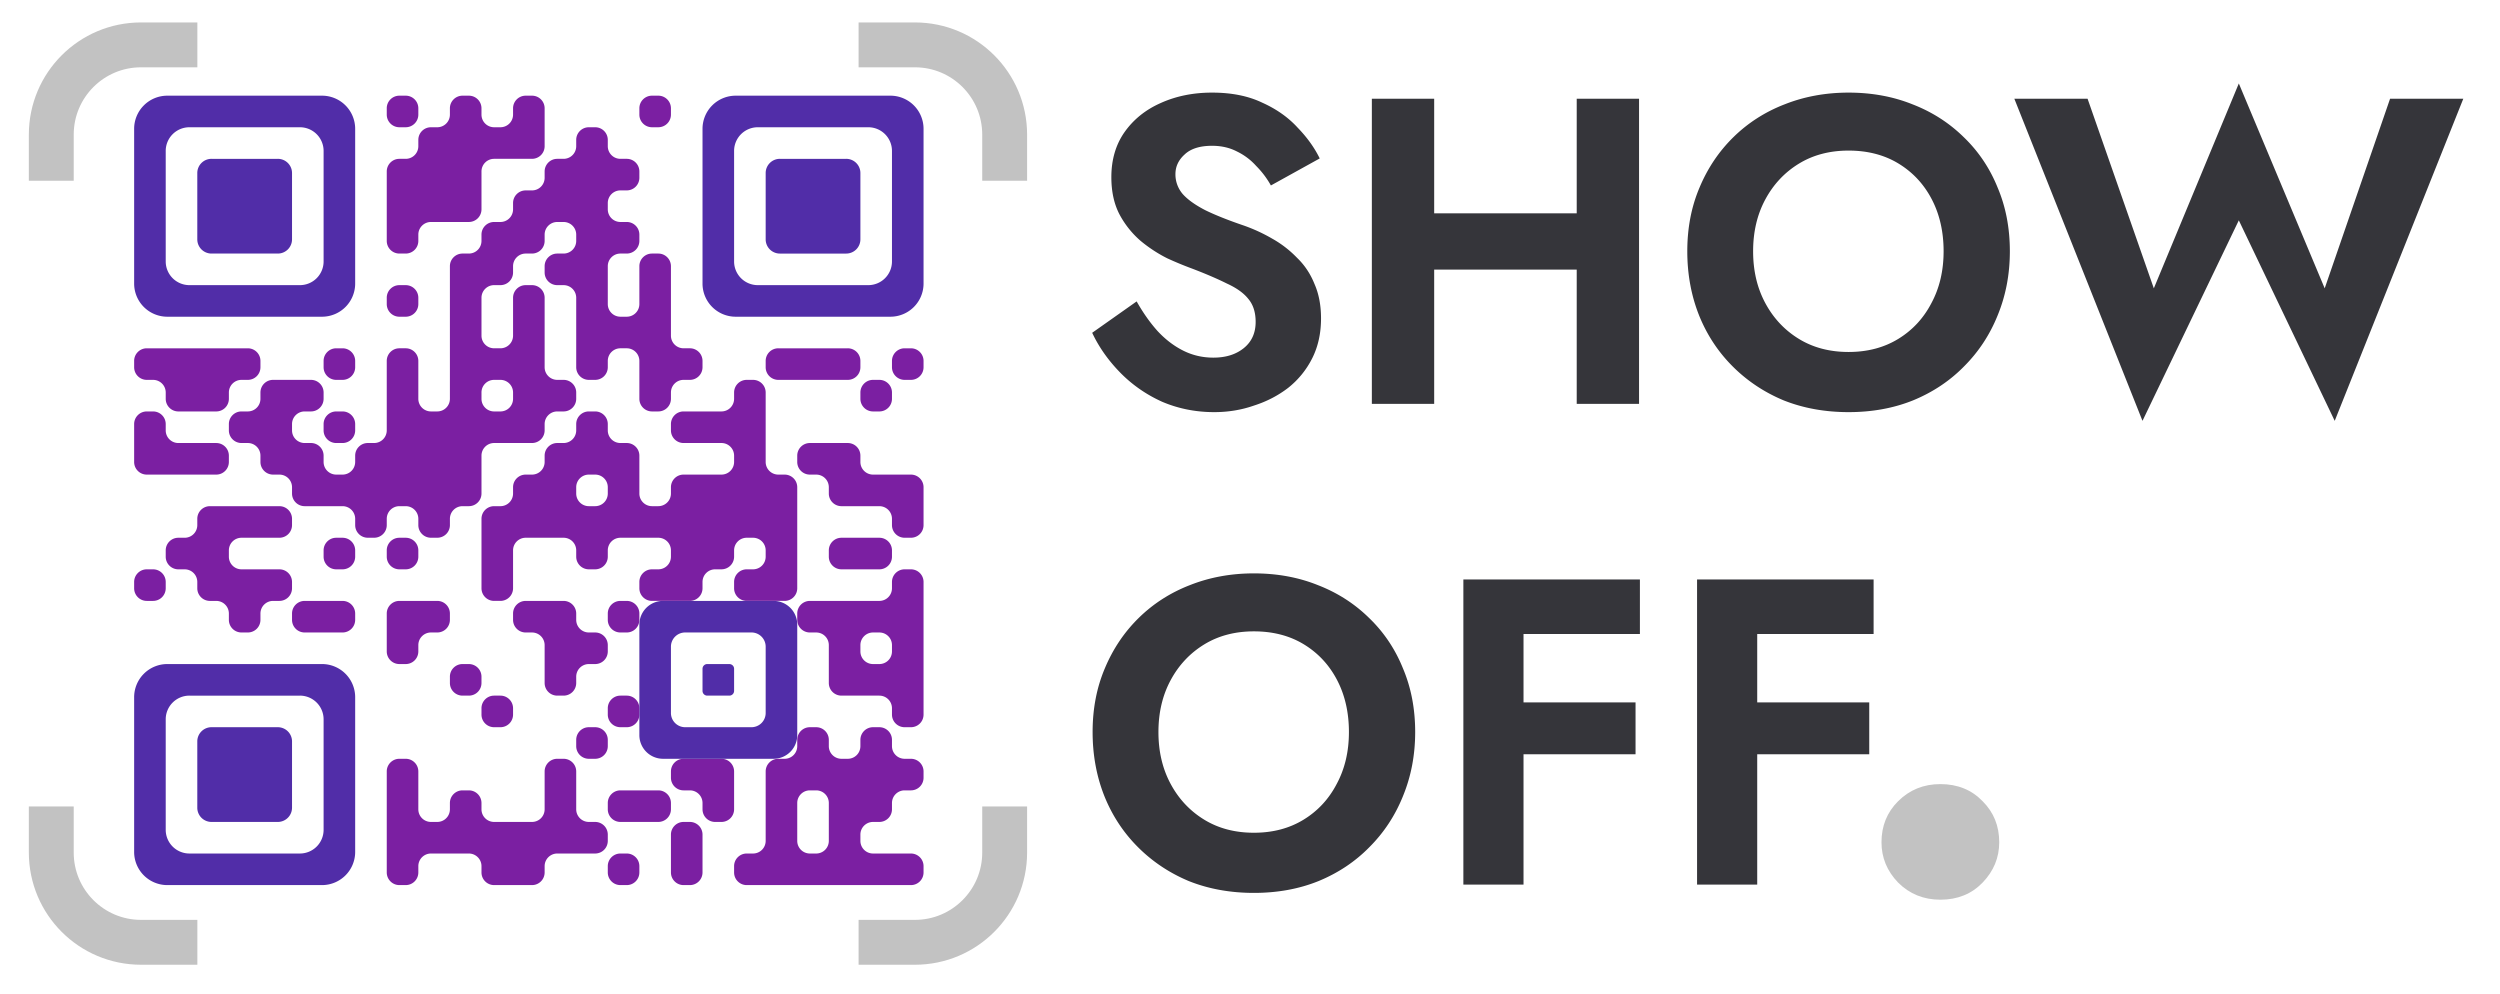
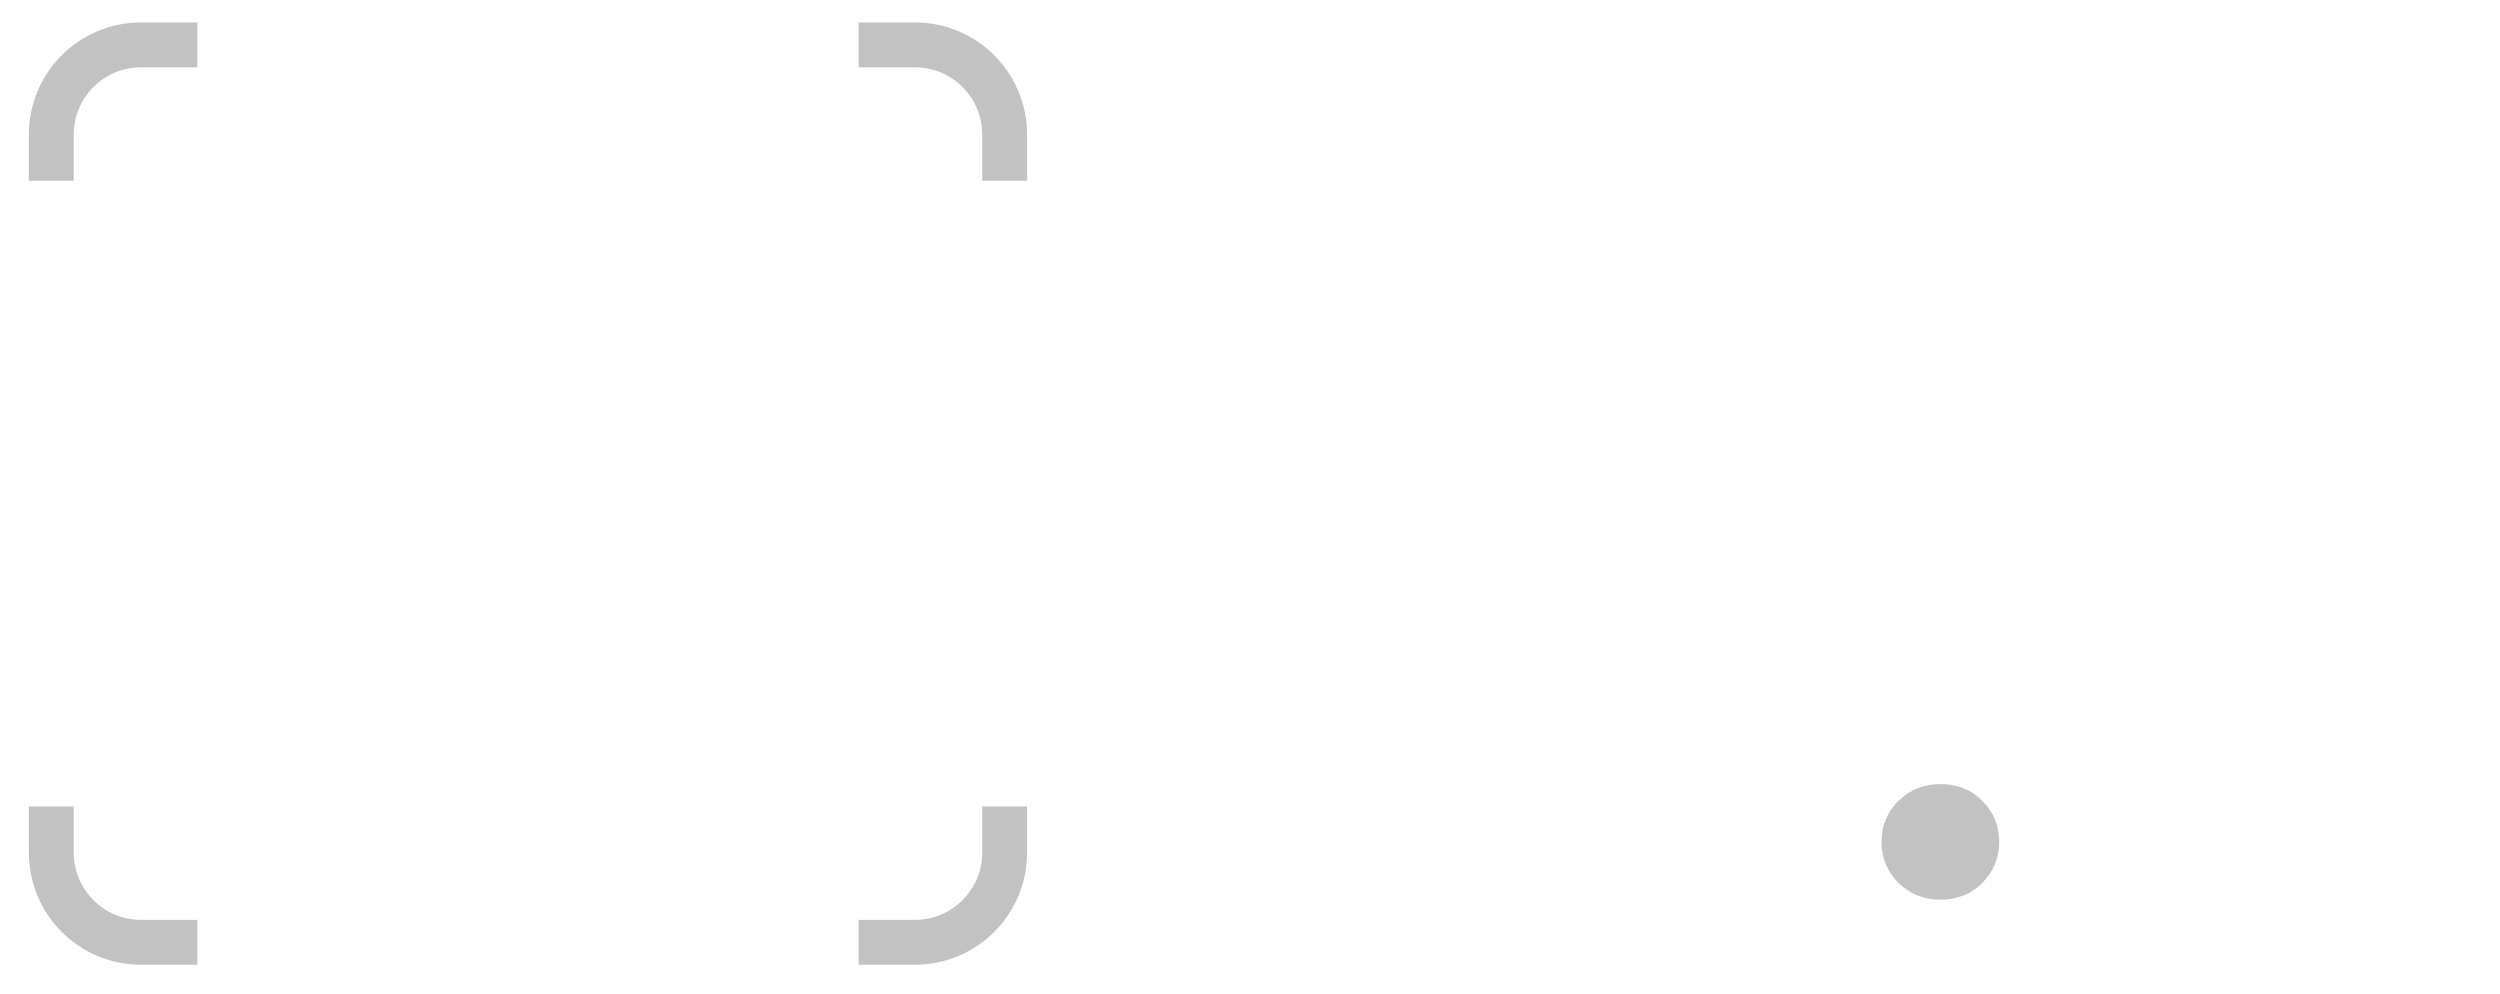
<svg xmlns="http://www.w3.org/2000/svg" fill="none" viewBox="0 0 390 155">
  <g clip-path="url(#a)">
-     <path d="m177.316 47.02-6.936 4.896c1.043 2.221 2.493 4.284 4.352 6.188 1.859 1.904 4.035 3.423 6.528 4.556 2.539 1.088 5.259 1.632 8.16 1.632 2.176 0 4.239-.34 6.188-1.02 1.995-.635 3.785-1.564 5.372-2.788a13.702 13.702 0 0 0 3.74-4.624c.907-1.813 1.36-3.876 1.36-6.188 0-2.04-.34-3.83-1.02-5.372-.635-1.587-1.541-2.947-2.72-4.08a16.69 16.69 0 0 0-3.876-2.992 26.045 26.045 0 0 0-4.42-2.04c-2.403-.816-4.397-1.61-5.984-2.38-1.587-.816-2.765-1.655-3.536-2.516a4.688 4.688 0 0 1-1.156-3.128c0-1.179.476-2.199 1.428-3.06.952-.907 2.38-1.36 4.284-1.36 1.451 0 2.743.295 3.876.884a9.615 9.615 0 0 1 2.992 2.244 13.931 13.931 0 0 1 2.312 3.06l7.616-4.216c-.816-1.677-1.972-3.287-3.468-4.828-1.451-1.587-3.287-2.879-5.508-3.876-2.176-1.043-4.783-1.564-7.82-1.564-2.947 0-5.621.544-8.024 1.632-2.357 1.043-4.239 2.561-5.644 4.556-1.36 1.95-2.04 4.284-2.04 7.004 0 2.267.431 4.216 1.292 5.848a14.387 14.387 0 0 0 3.264 4.08 21.77 21.77 0 0 0 4.148 2.72 53.662 53.662 0 0 0 3.944 1.632c2.131.816 3.921 1.587 5.372 2.312 1.496.68 2.607 1.473 3.332 2.38.771.907 1.156 2.108 1.156 3.604 0 1.723-.612 3.083-1.836 4.08-1.224.997-2.811 1.496-4.76 1.496-1.677 0-3.241-.363-4.692-1.088-1.451-.725-2.788-1.745-4.012-3.06-1.179-1.315-2.267-2.856-3.264-4.624Zm39.888-4.964h34.952v-8.772h-34.952v8.772ZM245.968 15.4V63h9.724V15.4h-9.724Zm-31.96 0V63h9.724V15.4h-9.724Zm59.478 23.8c0-3.037.634-5.735 1.904-8.092 1.269-2.357 3.014-4.216 5.236-5.576 2.221-1.36 4.805-2.04 7.752-2.04 2.992 0 5.598.68 7.82 2.04 2.221 1.36 3.944 3.219 5.168 5.576 1.224 2.357 1.836 5.055 1.836 8.092 0 3.037-.635 5.735-1.904 8.092-1.224 2.357-2.947 4.216-5.168 5.576-2.222 1.36-4.806 2.04-7.752 2.04-2.947 0-5.531-.68-7.752-2.04-2.222-1.36-3.967-3.219-5.236-5.576-1.27-2.357-1.904-5.055-1.904-8.092Zm-10.268 0c0 3.581.612 6.913 1.836 9.996 1.224 3.037 2.969 5.69 5.236 7.956 2.266 2.267 4.918 4.035 7.956 5.304 3.082 1.224 6.46 1.836 10.132 1.836 3.672 0 7.026-.612 10.064-1.836 3.082-1.27 5.734-3.037 7.956-5.304 2.266-2.267 4.012-4.919 5.236-7.956 1.269-3.083 1.904-6.415 1.904-9.996 0-3.627-.635-6.936-1.904-9.928-1.224-3.037-2.992-5.667-5.304-7.888-2.267-2.221-4.919-3.921-7.956-5.1-3.038-1.224-6.37-1.836-9.996-1.836-3.582 0-6.914.612-9.996 1.836-3.038 1.179-5.69 2.879-7.956 5.1-2.267 2.221-4.035 4.85-5.304 7.888-1.27 2.992-1.904 6.301-1.904 9.928Zm99.434 5.78-13.396-31.96-13.26 31.96L325.66 15.4h-11.424l19.992 50.252 15.028-31.28 14.96 31.28 20.06-50.252h-11.424l-10.2 29.58ZM180.716 114.2c0-3.037.635-5.735 1.904-8.092s3.015-4.216 5.236-5.576c2.221-1.36 4.805-2.04 7.752-2.04 2.992 0 5.599.68 7.82 2.04 2.221 1.36 3.944 3.219 5.168 5.576 1.224 2.357 1.836 5.055 1.836 8.092 0 3.037-.635 5.735-1.904 8.092-1.224 2.357-2.947 4.216-5.168 5.576-2.221 1.36-4.805 2.04-7.752 2.04s-5.531-.68-7.752-2.04c-2.221-1.36-3.967-3.219-5.236-5.576-1.269-2.357-1.904-5.055-1.904-8.092Zm-10.268 0c0 3.581.612 6.913 1.836 9.996 1.224 3.037 2.969 5.689 5.236 7.956 2.267 2.267 4.919 4.035 7.956 5.304 3.083 1.224 6.46 1.836 10.132 1.836 3.672 0 7.027-.612 10.064-1.836 3.083-1.269 5.735-3.037 7.956-5.304 2.267-2.267 4.012-4.919 5.236-7.956 1.269-3.083 1.904-6.415 1.904-9.996 0-3.627-.635-6.936-1.904-9.928-1.224-3.037-2.992-5.667-5.304-7.888-2.267-2.221-4.919-3.921-7.956-5.1-3.037-1.224-6.369-1.836-9.996-1.836-3.581 0-6.913.612-9.996 1.836-3.037 1.179-5.689 2.879-7.956 5.1-2.267 2.221-4.035 4.851-5.304 7.888-1.269 2.992-1.904 6.301-1.904 9.928Zm64.093-15.3h21.284v-8.5h-21.284v8.5Zm0 18.768h20.604v-8.092h-20.604v8.092ZM228.285 90.4V138h9.384V90.4h-9.384Zm42.713 8.5h21.284v-8.5h-21.284v8.5Zm0 18.768h20.604v-8.092h-20.604v8.092ZM264.742 90.4V138h9.384V90.4h-9.384Z" fill="#35353A" />
    <path d="M293.512 131.392c0 2.389.859 4.48 2.576 6.272 1.792 1.792 3.995 2.688 6.608 2.688 2.688 0 4.891-.896 6.608-2.688 1.717-1.792 2.576-3.883 2.576-6.272 0-2.539-.859-4.667-2.576-6.384-1.717-1.792-3.92-2.688-6.608-2.688-2.613 0-4.816.896-6.608 2.688-1.717 1.717-2.576 3.845-2.576 6.384Z" fill="#C2C2C2" />
    <path d="M8 28.194V21c0-7.732 6.268-14 14-14h8.789M8 125.806V133c0 7.732 6.268 14 14 14h8.789M156.728 28.194V21c0-7.732-6.268-14-14-14h-8.789M156.728 125.806V133c0 7.732-6.268 14-14 14h-8.789" stroke="#C2C2C2" stroke-linejoin="round" stroke-width="7" />
    <g clip-path="url(#b)" clip-rule="evenodd" fill-rule="evenodd">
      <path d="M60.333 16.896a1.97 1.97 0 0 1 1.97-1.97h.986a1.97 1.97 0 0 1 1.97 1.97v.985a1.97 1.97 0 0 1-1.97 1.97h-.985a1.97 1.97 0 0 1-1.97-1.97v-.985Zm9.852 0a1.97 1.97 0 0 1 1.97-1.97h.986a1.97 1.97 0 0 1 1.97 1.97v.985a1.97 1.97 0 0 0 1.97 1.97h.986a1.97 1.97 0 0 0 1.97-1.97v-.985a1.97 1.97 0 0 1 1.97-1.97h.986a1.97 1.97 0 0 1 1.97 1.97v5.911a1.97 1.97 0 0 1-1.97 1.97h-5.911a1.97 1.97 0 0 0-1.97 1.971v5.911a1.97 1.97 0 0 1-1.971 1.97H67.23a1.97 1.97 0 0 0-1.97 1.97v.986a1.97 1.97 0 0 1-1.971 1.97h-.985a1.97 1.97 0 0 1-1.97-1.97V26.748a1.97 1.97 0 0 1 1.97-1.97h.985a1.97 1.97 0 0 0 1.97-1.97v-.986a1.97 1.97 0 0 1 1.97-1.97h.986a1.97 1.97 0 0 0 1.97-1.97v-.986Zm29.556 0a1.97 1.97 0 0 1 1.97-1.97h.985a1.972 1.972 0 0 1 1.971 1.97v.985a1.972 1.972 0 0 1-1.971 1.97h-.985a1.97 1.97 0 0 1-1.97-1.97v-.985Zm-9.852 4.926a1.97 1.97 0 0 1 1.97-1.97h.986a1.97 1.97 0 0 1 1.97 1.97v.985a1.97 1.97 0 0 0 1.97 1.97h.986a1.97 1.97 0 0 1 1.97 1.971v.985a1.97 1.97 0 0 1-1.97 1.97h-.986a1.97 1.97 0 0 0-1.97 1.97v.986a1.97 1.97 0 0 0 1.97 1.97h.986a1.97 1.97 0 0 1 1.97 1.97v.986a1.97 1.97 0 0 1-1.97 1.97h-.986a1.97 1.97 0 0 0-1.97 1.97v5.912a1.97 1.97 0 0 0 1.97 1.97h.986a1.97 1.97 0 0 0 1.97-1.97v-5.911a1.97 1.97 0 0 1 1.97-1.97h.985a1.972 1.972 0 0 1 1.971 1.97v10.837a1.968 1.968 0 0 0 1.97 1.97h.985a1.972 1.972 0 0 1 1.971 1.97v.986a1.972 1.972 0 0 1-1.971 1.97h-.985a1.97 1.97 0 0 0-1.97 1.97v.986a1.972 1.972 0 0 1-1.971 1.97h-.985a1.97 1.97 0 0 1-1.97-1.97v-5.911a1.97 1.97 0 0 0-1.97-1.97h-.986a1.97 1.97 0 0 0-1.97 1.97v.985a1.97 1.97 0 0 1-1.97 1.97h-.986a1.97 1.97 0 0 1-1.97-1.97V46.452a1.97 1.97 0 0 0-1.97-1.97h-.986a1.97 1.97 0 0 1-1.97-1.971v-.985a1.97 1.97 0 0 1 1.97-1.97h.986a1.97 1.97 0 0 0 1.97-1.971V36.6a1.97 1.97 0 0 0-1.97-1.97h-.986a1.97 1.97 0 0 0-1.97 1.97v.985a1.97 1.97 0 0 1-1.97 1.97h-.986a1.97 1.97 0 0 0-1.97 1.97v.986a1.97 1.97 0 0 1-1.97 1.97h-.985a1.97 1.97 0 0 0-1.97 1.97v5.912a1.97 1.97 0 0 0 1.97 1.97h.985a1.97 1.97 0 0 0 1.97-1.97v-5.911a1.97 1.97 0 0 1 1.97-1.97h.986a1.97 1.97 0 0 1 1.97 1.97v10.837a1.97 1.97 0 0 0 1.97 1.97h.986a1.97 1.97 0 0 1 1.97 1.97v.986a1.97 1.97 0 0 1-1.97 1.97h-.986a1.97 1.97 0 0 0-1.97 1.97v.986a1.97 1.97 0 0 1-1.97 1.97h-5.911a1.97 1.97 0 0 0-1.97 1.97v5.911a1.97 1.97 0 0 1-1.971 1.97h-.985a1.97 1.97 0 0 0-1.97 1.971v.985a1.97 1.97 0 0 1-1.971 1.97h-.985a1.97 1.97 0 0 1-1.97-1.97v-.985a1.97 1.97 0 0 0-1.971-1.97h-.985a1.97 1.97 0 0 0-1.97 1.97v.985a1.97 1.97 0 0 1-1.97 1.97h-.986a1.97 1.97 0 0 1-1.97-1.97v-.985a1.97 1.97 0 0 0-1.97-1.97h-5.912a1.97 1.97 0 0 1-1.97-1.97v-.986a1.97 1.97 0 0 0-1.97-1.97H42.6a1.97 1.97 0 0 1-1.97-1.97v-.986a1.97 1.97 0 0 0-1.97-1.97h-.986a1.97 1.97 0 0 1-1.97-1.97v-.986a1.97 1.97 0 0 1 1.97-1.97h.985a1.97 1.97 0 0 0 1.97-1.97v-.986a1.97 1.97 0 0 1 1.971-1.97h5.911a1.97 1.97 0 0 1 1.97 1.97v.986a1.97 1.97 0 0 1-1.97 1.97h-.985a1.97 1.97 0 0 0-1.97 1.97v.986a1.97 1.97 0 0 0 1.97 1.97h.985a1.97 1.97 0 0 1 1.97 1.97v.986a1.97 1.97 0 0 0 1.971 1.97h.985a1.97 1.97 0 0 0 1.97-1.97v-.986a1.97 1.97 0 0 1 1.97-1.97h.986a1.97 1.97 0 0 0 1.97-1.97V56.304a1.97 1.97 0 0 1 1.97-1.97h.986a1.97 1.97 0 0 1 1.97 1.97v5.91a1.97 1.97 0 0 0 1.97 1.971h.986a1.97 1.97 0 0 0 1.97-1.97v-20.69a1.97 1.97 0 0 1 1.97-1.97h.986a1.97 1.97 0 0 0 1.97-1.97V36.6a1.97 1.97 0 0 1 1.97-1.97h.986a1.97 1.97 0 0 0 1.97-1.97v-.986a1.97 1.97 0 0 1 1.97-1.97h.986a1.97 1.97 0 0 0 1.97-1.97v-.986a1.97 1.97 0 0 1 1.97-1.97h.986a1.97 1.97 0 0 0 1.97-1.97v-.986ZM75.111 61.23a1.97 1.97 0 0 1 1.97-1.97h.986a1.97 1.97 0 0 1 1.97 1.97v.986a1.97 1.97 0 0 1-1.97 1.97h-.985a1.97 1.97 0 0 1-1.97-1.97v-.986ZM60.333 46.453a1.97 1.97 0 0 1 1.97-1.97h.986a1.97 1.97 0 0 1 1.97 1.97v.985a1.97 1.97 0 0 1-1.97 1.97h-.985a1.97 1.97 0 0 1-1.97-1.97v-.985Zm-39.407 9.852a1.97 1.97 0 0 1 1.97-1.97H38.66a1.97 1.97 0 0 1 1.97 1.97v.985a1.97 1.97 0 0 1-1.97 1.97h-.985a1.97 1.97 0 0 0-1.97 1.97v.986a1.97 1.97 0 0 1-1.97 1.97h-5.912a1.97 1.97 0 0 1-1.97-1.97v-.986a1.97 1.97 0 0 0-1.97-1.97h-.986a1.97 1.97 0 0 1-1.97-1.97v-.985Zm29.556 0a1.97 1.97 0 0 1 1.97-1.97h.985a1.97 1.97 0 0 1 1.97 1.97v.985a1.97 1.97 0 0 1-1.97 1.97h-.985a1.97 1.97 0 0 1-1.97-1.97v-.985Zm68.963 0a1.968 1.968 0 0 1 1.97-1.97h10.837a1.968 1.968 0 0 1 1.97 1.97v.985a1.968 1.968 0 0 1-1.97 1.97h-10.837a1.968 1.968 0 0 1-1.97-1.97v-.985Zm19.703 0a1.972 1.972 0 0 1 1.971-1.97h.985a1.97 1.97 0 0 1 1.97 1.97v.985a1.968 1.968 0 0 1-1.97 1.97h-.985a1.972 1.972 0 0 1-1.971-1.97v-.985Zm-24.629 4.925a1.968 1.968 0 0 1 1.97-1.97h.985a1.968 1.968 0 0 1 1.971 1.97v10.838a1.968 1.968 0 0 0 1.97 1.97h.985a1.968 1.968 0 0 1 1.97 1.97V91.77a1.968 1.968 0 0 1-1.97 1.97h-5.911a1.968 1.968 0 0 1-1.97-1.97v-.985a1.968 1.968 0 0 1 1.97-1.97h.985a1.968 1.968 0 0 0 1.971-1.97v-.986a1.97 1.97 0 0 0-1.971-1.97h-.985a1.968 1.968 0 0 0-1.97 1.97v.985a1.973 1.973 0 0 1-1.971 1.97h-.985a1.968 1.968 0 0 0-1.97 1.971v.985a1.972 1.972 0 0 1-1.971 1.97h-5.911a1.97 1.97 0 0 1-1.97-1.97v-.985a1.97 1.97 0 0 1 1.97-1.97h.985a1.972 1.972 0 0 0 1.971-1.97v-.986a1.973 1.973 0 0 0-1.971-1.97h-5.91a1.97 1.97 0 0 0-1.971 1.97v.985a1.97 1.97 0 0 1-1.97 1.97h-.986a1.97 1.97 0 0 1-1.97-1.97v-.985a1.97 1.97 0 0 0-1.97-1.97h-5.912a1.97 1.97 0 0 0-1.97 1.97v5.911a1.97 1.97 0 0 1-1.97 1.97h-.985a1.97 1.97 0 0 1-1.97-1.97V80.933a1.97 1.97 0 0 1 1.97-1.97h.985a1.97 1.97 0 0 0 1.97-1.97v-.986a1.97 1.97 0 0 1 1.97-1.97h.986a1.97 1.97 0 0 0 1.97-1.97v-.986a1.97 1.97 0 0 1 1.97-1.97h.986a1.97 1.97 0 0 0 1.97-1.97v-.986a1.97 1.97 0 0 1 1.97-1.97h.986a1.97 1.97 0 0 1 1.97 1.97v.986a1.97 1.97 0 0 0 1.97 1.97h.986a1.97 1.97 0 0 1 1.97 1.97v5.911a1.97 1.97 0 0 0 1.97 1.97h.985a1.972 1.972 0 0 0 1.971-1.97v-.985a1.968 1.968 0 0 1 1.97-1.97h5.911a1.972 1.972 0 0 0 1.971-1.97v-.986a1.972 1.972 0 0 0-1.971-1.97h-5.911a1.97 1.97 0 0 1-1.97-1.97v-.986a1.968 1.968 0 0 1 1.97-1.97h5.911a1.972 1.972 0 0 0 1.971-1.97v-.986Zm-24.63 14.778a1.97 1.97 0 0 1 1.97-1.97h.986a1.97 1.97 0 0 1 1.97 1.97v.985a1.97 1.97 0 0 1-1.97 1.97h-.986a1.97 1.97 0 0 1-1.97-1.97v-.985Zm44.333-14.778a1.972 1.972 0 0 1 1.971-1.97h.985a1.97 1.97 0 0 1 1.97 1.97v.986a1.968 1.968 0 0 1-1.97 1.97h-.985a1.972 1.972 0 0 1-1.971-1.97v-.986ZM20.926 66.156a1.97 1.97 0 0 1 1.97-1.97h.986a1.97 1.97 0 0 1 1.97 1.97v.986a1.97 1.97 0 0 0 1.97 1.97h5.911a1.97 1.97 0 0 1 1.97 1.97v.986a1.97 1.97 0 0 1-1.97 1.97H22.896a1.97 1.97 0 0 1-1.97-1.97v-5.912Zm29.556 0a1.97 1.97 0 0 1 1.97-1.97h.985a1.97 1.97 0 0 1 1.97 1.97v.986a1.97 1.97 0 0 1-1.97 1.97h-.985a1.97 1.97 0 0 1-1.97-1.97v-.986Zm73.888 4.926a1.97 1.97 0 0 1 1.971-1.97h5.911a1.968 1.968 0 0 1 1.97 1.97v.986a1.972 1.972 0 0 0 1.971 1.97h5.911a1.97 1.97 0 0 1 1.97 1.97v5.911a1.968 1.968 0 0 1-1.97 1.97h-.985a1.972 1.972 0 0 1-1.971-1.97v-.985a1.968 1.968 0 0 0-1.97-1.97h-5.911a1.972 1.972 0 0 1-1.971-1.97v-.986a1.968 1.968 0 0 0-1.97-1.97h-.985a1.968 1.968 0 0 1-1.971-1.97v-.986Zm-93.592 9.852a1.97 1.97 0 0 1 1.97-1.97h10.837a1.97 1.97 0 0 1 1.97 1.97v.985a1.97 1.97 0 0 1-1.97 1.97h-5.91a1.97 1.97 0 0 0-1.971 1.971v.985a1.97 1.97 0 0 0 1.97 1.97h5.911a1.97 1.97 0 0 1 1.97 1.971v.985a1.97 1.97 0 0 1-1.97 1.97H42.6a1.97 1.97 0 0 0-1.97 1.971v.985a1.97 1.97 0 0 1-1.97 1.97h-.986a1.97 1.97 0 0 1-1.97-1.97v-.985a1.97 1.97 0 0 0-1.97-1.97h-.986a1.97 1.97 0 0 1-1.97-1.97v-.986a1.97 1.97 0 0 0-1.97-1.97h-.986a1.97 1.97 0 0 1-1.97-1.97v-.986a1.97 1.97 0 0 1 1.97-1.97h.986a1.97 1.97 0 0 0 1.97-1.97v-.986Zm19.704 4.926a1.97 1.97 0 0 1 1.97-1.97h.985a1.97 1.97 0 0 1 1.97 1.97v.985a1.97 1.97 0 0 1-1.97 1.97h-.985a1.97 1.97 0 0 1-1.97-1.97v-.985Zm9.851 0a1.97 1.97 0 0 1 1.97-1.97h.986a1.97 1.97 0 0 1 1.97 1.97v.985a1.97 1.97 0 0 1-1.97 1.97h-.985a1.97 1.97 0 0 1-1.97-1.97v-.985Zm68.963 0a1.973 1.973 0 0 1 1.971-1.97h5.911a1.97 1.97 0 0 1 1.97 1.97v.985a1.968 1.968 0 0 1-1.97 1.97h-5.911a1.972 1.972 0 0 1-1.971-1.97v-.985Zm-108.37 4.926a1.97 1.97 0 0 1 1.97-1.97h.986a1.97 1.97 0 0 1 1.97 1.97v.985a1.97 1.97 0 0 1-1.97 1.97h-.986a1.97 1.97 0 0 1-1.97-1.97v-.985Zm118.222 0a1.972 1.972 0 0 1 1.971-1.97h.985a1.97 1.97 0 0 1 1.97 1.97v20.689a1.966 1.966 0 0 1-1.97 1.97h-.985a1.97 1.97 0 0 1-1.971-1.97v-.985a1.97 1.97 0 0 0-1.97-1.971h-5.911a1.97 1.97 0 0 1-1.971-1.97v-5.911a1.968 1.968 0 0 0-1.97-1.97h-.985a1.968 1.968 0 0 1-1.971-1.97v-.986a1.97 1.97 0 0 1 1.971-1.97h10.837a1.97 1.97 0 0 0 1.97-1.97v-.986Zm-4.926 9.852a1.972 1.972 0 0 1 1.971-1.97h.985a1.97 1.97 0 0 1 1.97 1.97v.985a1.966 1.966 0 0 1-1.97 1.97h-.985a1.97 1.97 0 0 1-1.971-1.97v-.985Zm-88.666-4.926a1.97 1.97 0 0 1 1.97-1.97h5.911a1.97 1.97 0 0 1 1.97 1.97v.985a1.97 1.97 0 0 1-1.97 1.97h-5.911a1.97 1.97 0 0 1-1.97-1.97v-.985Zm14.777 0a1.97 1.97 0 0 1 1.97-1.97h5.912a1.97 1.97 0 0 1 1.97 1.97v.985a1.97 1.97 0 0 1-1.97 1.97h-.985a1.97 1.97 0 0 0-1.97 1.971v.985a1.968 1.968 0 0 1-1.971 1.97h-.985a1.968 1.968 0 0 1-1.97-1.97v-5.911Zm19.704 0a1.97 1.97 0 0 1 1.97-1.97h5.912a1.97 1.97 0 0 1 1.97 1.97v.985a1.97 1.97 0 0 0 1.97 1.97h.986a1.97 1.97 0 0 1 1.97 1.971v.985a1.968 1.968 0 0 1-1.97 1.97h-.986a1.97 1.97 0 0 0-1.97 1.971v.985a1.968 1.968 0 0 1-1.97 1.97h-.986a1.968 1.968 0 0 1-1.97-1.97v-5.911a1.97 1.97 0 0 0-1.97-1.97h-.986a1.97 1.97 0 0 1-1.97-1.97v-.986Zm14.778 0a1.97 1.97 0 0 1 1.97-1.97h.986a1.97 1.97 0 0 1 1.97 1.97v.985a1.97 1.97 0 0 1-1.97 1.97h-.986a1.97 1.97 0 0 1-1.97-1.97v-.985Zm-24.63 9.852a1.968 1.968 0 0 1 1.97-1.971h.986a1.97 1.97 0 0 1 1.97 1.971v.985a1.968 1.968 0 0 1-1.97 1.97h-.985a1.968 1.968 0 0 1-1.97-1.97v-.985Zm4.926 4.926a1.972 1.972 0 0 1 1.97-1.971h.986a1.972 1.972 0 0 1 1.97 1.971v.985a1.968 1.968 0 0 1-1.97 1.97h-.985a1.968 1.968 0 0 1-1.97-1.97v-.985Zm19.704 0a1.972 1.972 0 0 1 1.97-1.971h.986a1.972 1.972 0 0 1 1.97 1.971v.985a1.968 1.968 0 0 1-1.97 1.97h-.986a1.968 1.968 0 0 1-1.97-1.97v-.985Zm-4.926 4.926a1.972 1.972 0 0 1 1.97-1.971h.986a1.972 1.972 0 0 1 1.97 1.971v.985a1.97 1.97 0 0 1-1.97 1.97h-.986a1.968 1.968 0 0 1-1.97-1.97v-.985Zm34.481 0a1.971 1.971 0 0 1 1.971-1.971h.985a1.97 1.97 0 0 1 1.97 1.971v.985a1.972 1.972 0 0 0 1.971 1.97h.985a1.966 1.966 0 0 0 1.97-1.97v-.985a1.974 1.974 0 0 1 1.971-1.971h.985a1.972 1.972 0 0 1 1.97 1.971v.985a1.972 1.972 0 0 0 1.971 1.97h.985a1.972 1.972 0 0 1 1.97 1.971v.985a1.968 1.968 0 0 1-1.97 1.97h-.985a1.974 1.974 0 0 0-1.971 1.971v.985a1.97 1.97 0 0 1-1.97 1.97h-.985a1.974 1.974 0 0 0-1.971 1.97v.986a1.974 1.974 0 0 0 1.971 1.97h5.911a1.972 1.972 0 0 1 1.97 1.97v.986a1.97 1.97 0 0 1-1.97 1.97h-25.615a1.97 1.97 0 0 1-1.97-1.97v-.986a1.97 1.97 0 0 1 1.97-1.97h.985a1.97 1.97 0 0 0 1.971-1.97v-10.837a1.97 1.97 0 0 1 1.97-1.971h.985a1.966 1.966 0 0 0 1.97-1.97v-.985Zm0 9.852a1.971 1.971 0 0 1 1.971-1.971h.985a1.97 1.97 0 0 1 1.97 1.971v5.911a1.97 1.97 0 0 1-1.97 1.97h-.985a1.97 1.97 0 0 1-1.971-1.97v-5.911Zm-64.037-4.926a1.972 1.972 0 0 1 1.97-1.971h.986a1.973 1.973 0 0 1 1.97 1.971v5.911a1.971 1.971 0 0 0 1.97 1.97h.986a1.972 1.972 0 0 0 1.97-1.97v-.985a1.972 1.972 0 0 1 1.97-1.971h.986a1.972 1.972 0 0 1 1.97 1.971v.985a1.972 1.972 0 0 0 1.97 1.97h5.912a1.973 1.973 0 0 0 1.97-1.97v-5.911a1.972 1.972 0 0 1 1.97-1.971h.986a1.972 1.972 0 0 1 1.97 1.971v5.911a1.972 1.972 0 0 0 1.97 1.97h.986a1.972 1.972 0 0 1 1.97 1.97v.986a1.972 1.972 0 0 1-1.97 1.97h-5.912a1.972 1.972 0 0 0-1.97 1.97v.986a1.972 1.972 0 0 1-1.97 1.97h-5.911a1.972 1.972 0 0 1-1.97-1.97v-.986a1.972 1.972 0 0 0-1.971-1.97H67.23a1.972 1.972 0 0 0-1.97 1.97v.986a1.972 1.972 0 0 1-1.971 1.97h-.985a1.973 1.973 0 0 1-1.97-1.97v-15.763Zm44.334 0a1.97 1.97 0 0 1 1.97-1.971h5.911a1.974 1.974 0 0 1 1.971 1.971v5.911a1.974 1.974 0 0 1-1.971 1.97h-.985a1.97 1.97 0 0 1-1.97-1.97v-.985a1.974 1.974 0 0 0-1.971-1.971h-.985a1.968 1.968 0 0 1-1.97-1.97v-.985Zm-9.852 4.926a1.972 1.972 0 0 1 1.97-1.971h5.911a1.974 1.974 0 0 1 1.971 1.971v.985a1.974 1.974 0 0 1-1.971 1.97h-5.91a1.972 1.972 0 0 1-1.971-1.97v-.985Zm9.852 4.925a1.97 1.97 0 0 1 1.97-1.97h.985a1.974 1.974 0 0 1 1.971 1.97v5.912a1.974 1.974 0 0 1-1.971 1.97h-.985a1.972 1.972 0 0 1-1.97-1.97v-5.912Zm-9.852 4.926a1.972 1.972 0 0 1 1.97-1.97h.986a1.972 1.972 0 0 1 1.97 1.97v.986a1.972 1.972 0 0 1-1.97 1.97h-.986a1.972 1.972 0 0 1-1.97-1.97v-.986Z" fill="#7B1FA2" />
      <path d="M26.098 14.926h24.137a5.172 5.172 0 0 1 5.172 5.172v24.137a5.172 5.172 0 0 1-5.172 5.172H26.098a5.173 5.173 0 0 1-5.172-5.172V20.098a5.172 5.172 0 0 1 5.172-5.172Zm3.448 4.926h17.241a3.694 3.694 0 0 1 3.695 3.694v17.24a3.695 3.695 0 0 1-3.695 3.695h-17.24a3.695 3.695 0 0 1-3.695-3.694v-17.24a3.694 3.694 0 0 1 3.694-3.695Zm3.449 4.926h10.344a2.217 2.217 0 0 1 2.217 2.216V37.34a2.217 2.217 0 0 1-2.217 2.216H32.995a2.216 2.216 0 0 1-2.217-2.216V26.994a2.217 2.217 0 0 1 2.217-2.216Zm81.77-9.852h24.137a5.171 5.171 0 0 1 5.172 5.172v24.137a5.172 5.172 0 0 1-5.172 5.172h-24.137a5.171 5.171 0 0 1-5.172-5.172V20.098a5.172 5.172 0 0 1 5.172-5.172Zm3.448 4.926h17.241a3.693 3.693 0 0 1 3.694 3.694v17.24a3.694 3.694 0 0 1-3.694 3.695h-17.241a3.694 3.694 0 0 1-3.694-3.694v-17.24a3.694 3.694 0 0 1 3.694-3.695Zm3.448 4.926h10.345a2.216 2.216 0 0 1 2.216 2.216V37.34a2.223 2.223 0 0 1-.649 1.567 2.218 2.218 0 0 1-1.567.65h-10.345a2.216 2.216 0 0 1-2.216-2.217V26.994a2.215 2.215 0 0 1 2.216-2.216Zm-95.563 78.814h24.137a5.172 5.172 0 0 1 5.172 5.173v24.137a5.173 5.173 0 0 1-5.172 5.172H26.098a5.172 5.172 0 0 1-5.172-5.172v-24.137a5.174 5.174 0 0 1 5.172-5.173Zm3.448 4.926h17.241a3.698 3.698 0 0 1 3.695 3.695v17.241a3.696 3.696 0 0 1-3.695 3.694h-17.24a3.694 3.694 0 0 1-3.695-3.694v-17.241a3.696 3.696 0 0 1 3.694-3.695Zm3.449 4.926h10.344a2.225 2.225 0 0 1 1.567.65 2.207 2.207 0 0 1 .65 1.567v10.344a2.22 2.22 0 0 1-1.369 2.048 2.206 2.206 0 0 1-.848.169H32.995a2.215 2.215 0 0 1-2.217-2.217v-10.344a2.216 2.216 0 0 1 2.217-2.217Zm70.44-19.703h17.241a3.692 3.692 0 0 1 3.694 3.694v17.241a3.693 3.693 0 0 1-3.694 3.694h-17.241a3.693 3.693 0 0 1-3.694-3.694V97.435a3.694 3.694 0 0 1 3.694-3.694Zm3.448 4.925h10.345a2.214 2.214 0 0 1 2.217 2.217v10.345a2.216 2.216 0 0 1-2.217 2.216h-10.345a2.216 2.216 0 0 1-2.216-2.216v-10.345a2.214 2.214 0 0 1 2.216-2.216Zm3.449 4.926h3.448c.196 0 .384.078.522.217a.736.736 0 0 1 .217.522v3.448a.74.74 0 0 1-.739.739h-3.448a.739.739 0 0 1-.739-.739v-3.448a.739.739 0 0 1 .739-.739Z" fill="#512DA8" />
    </g>
  </g>
  <defs>
    <clipPath id="a">
      <path d="M0 0h390v155H0z" fill="#fff" />
    </clipPath>
    <clipPath id="b">
-       <path d="M0 0h133v133H0z" fill="#fff" transform="translate(16 10)" />
-     </clipPath>
+       </clipPath>
  </defs>
</svg>